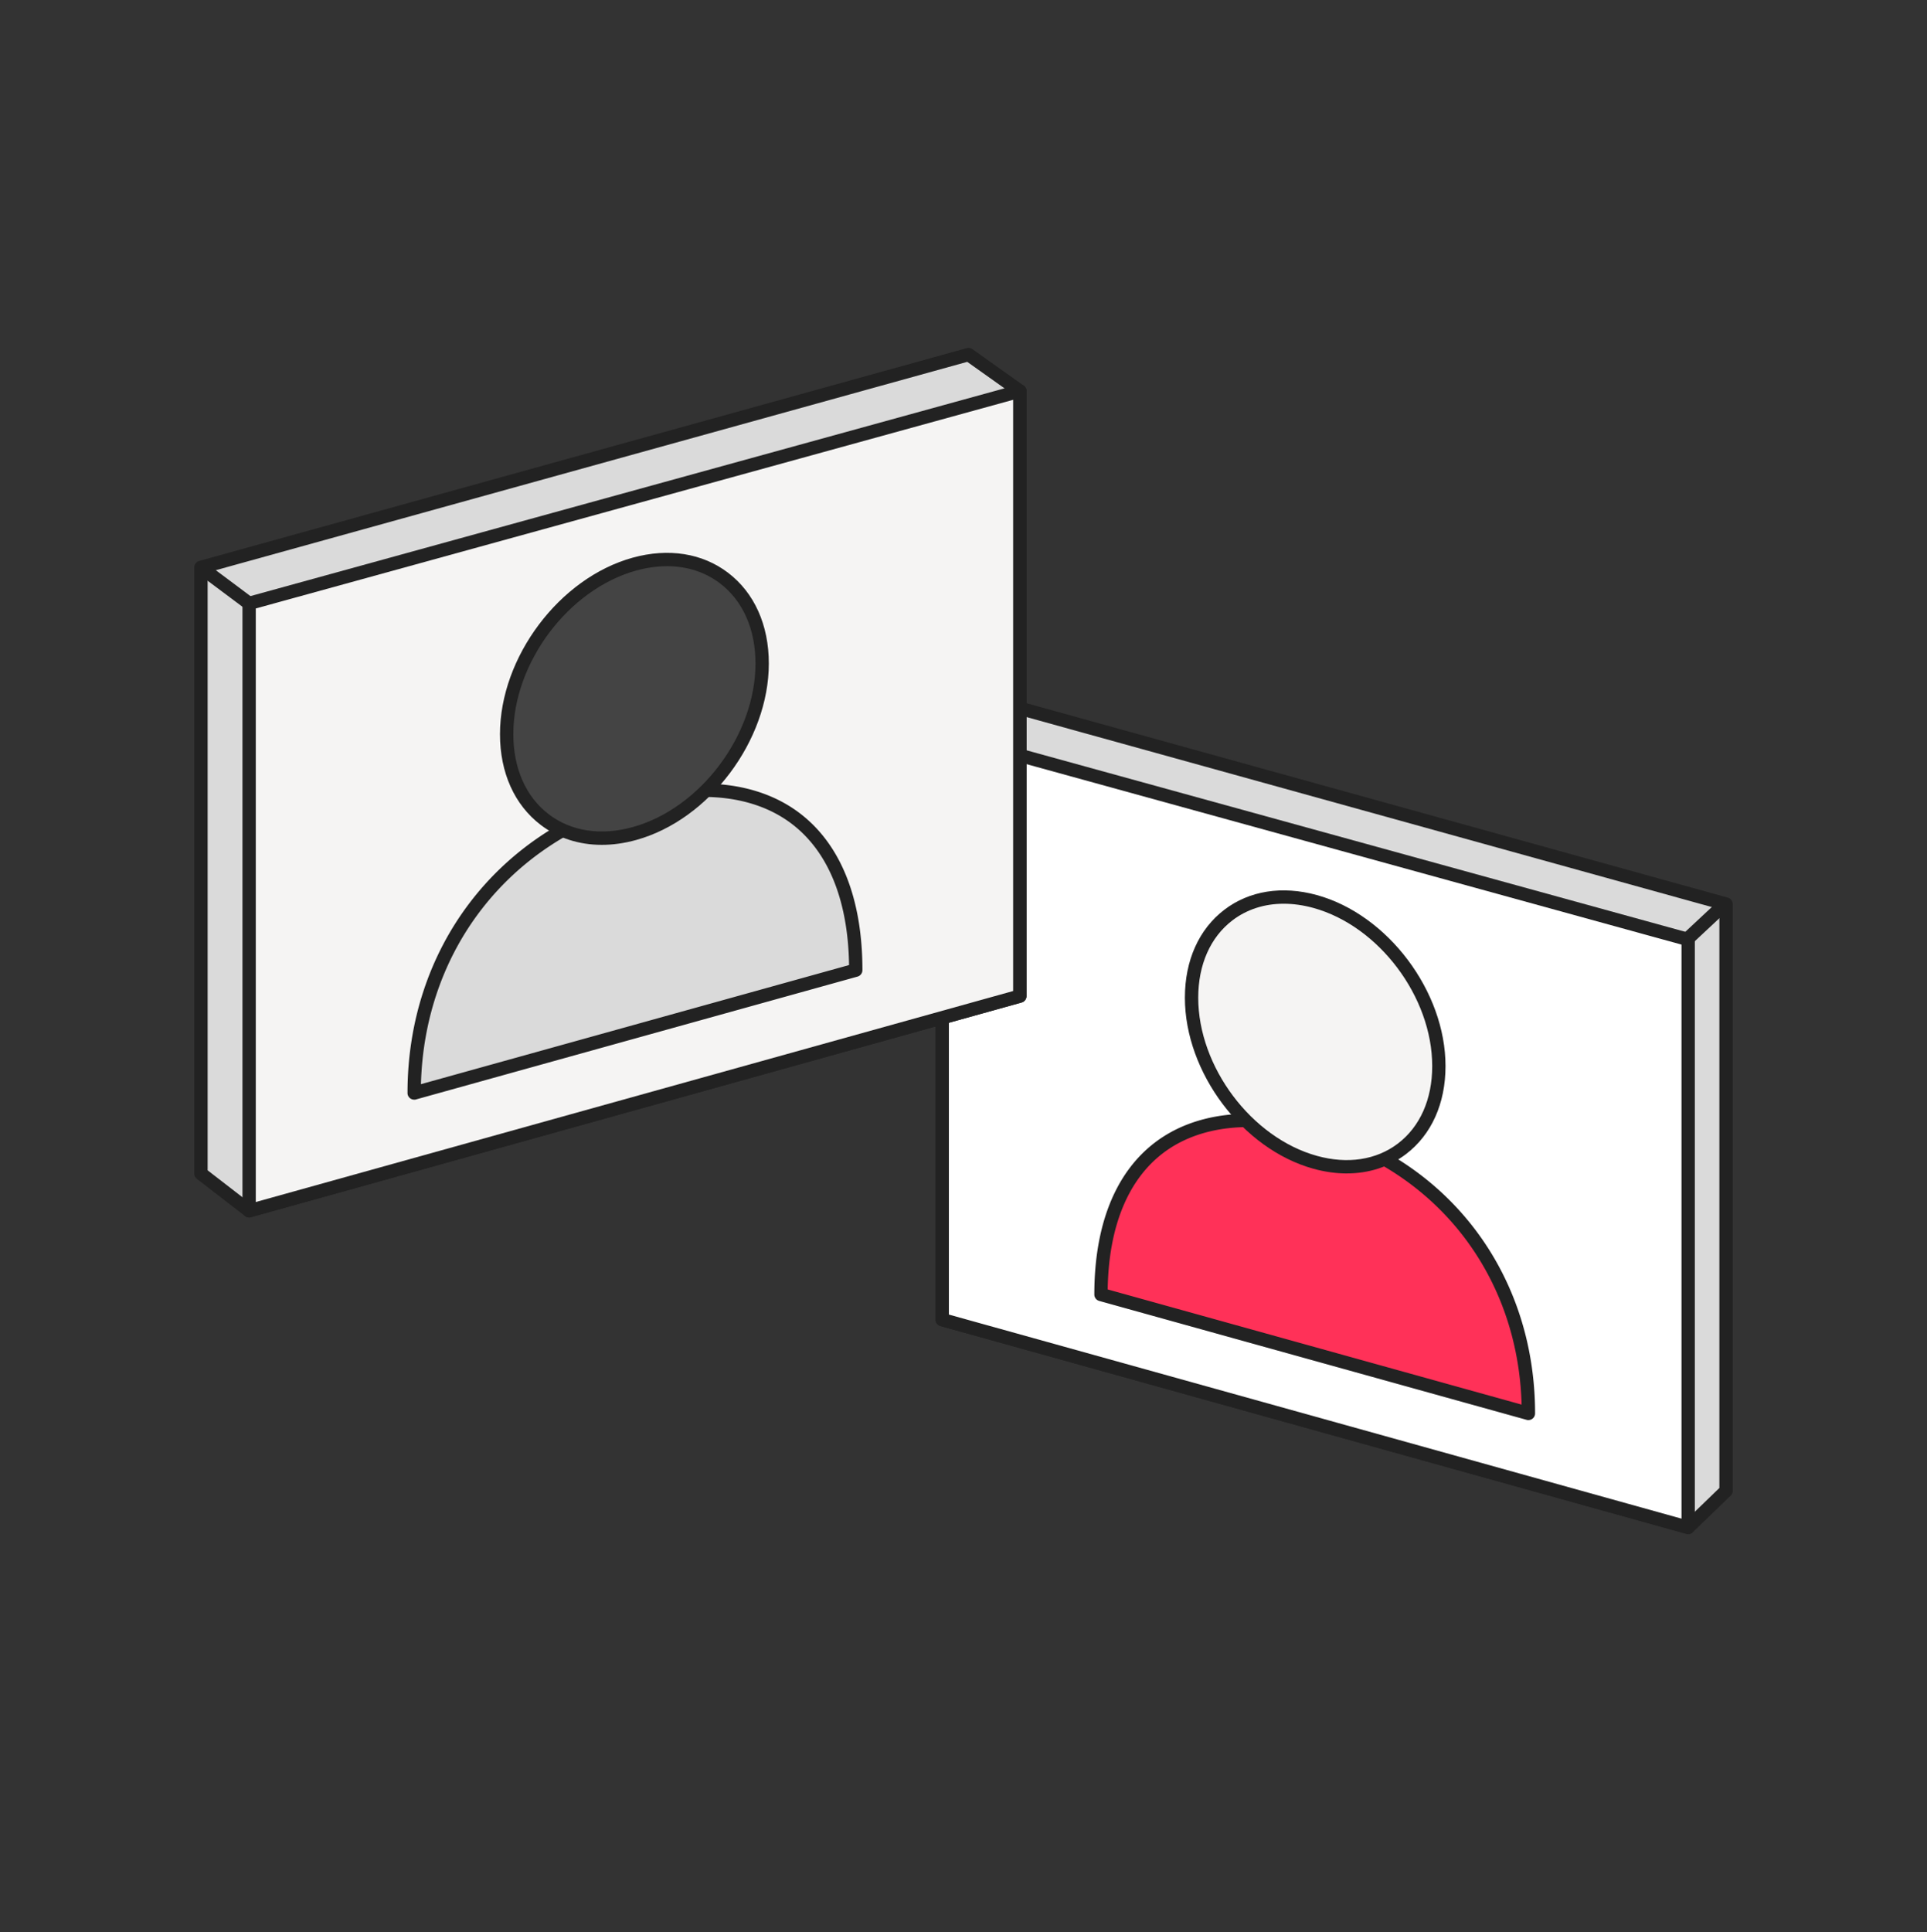
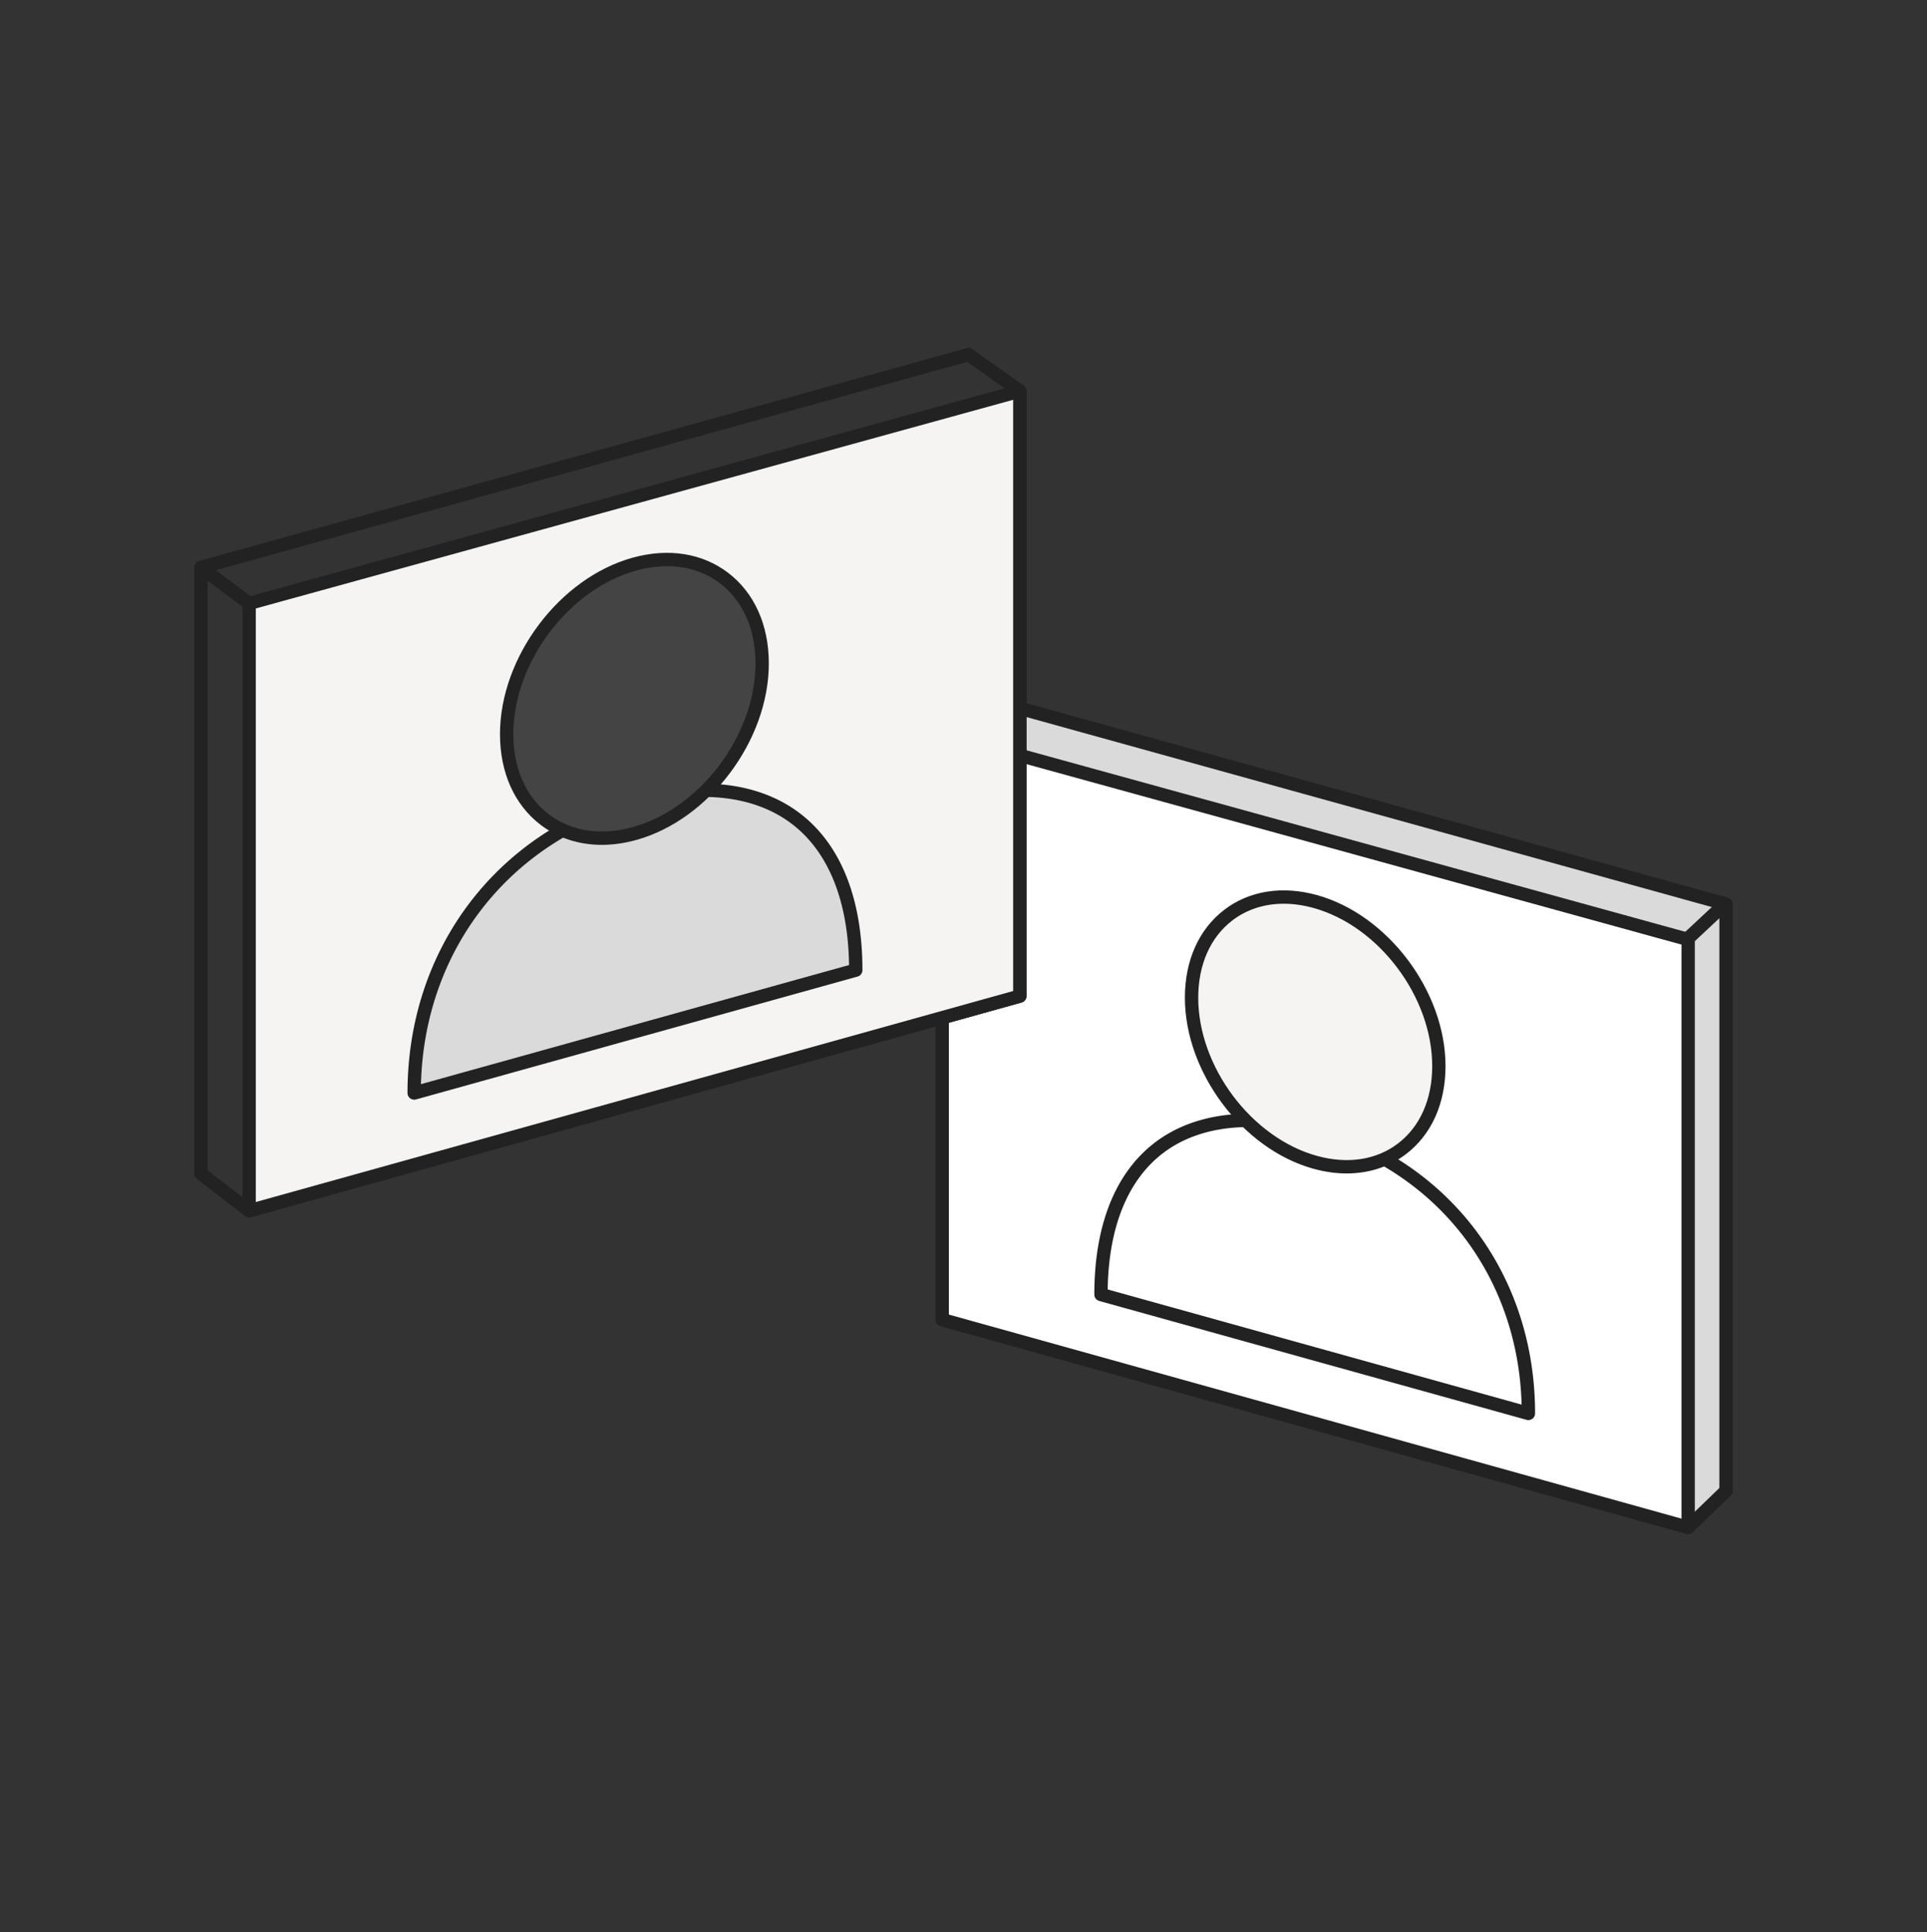
<svg xmlns="http://www.w3.org/2000/svg" width="400" height="401" fill="none" viewBox="0 0 400 401">
  <rect x="0" y="0" width="400" height="401" fill="#333333" stroke="none" />
  <path fill="#DADADA" d="m195.58 273.874 154.845 43.13 7.86-7.6v-121.77l-154.21-42.745-8.495 7.445v121.54Z" />
  <path fill="#222" d="M350.425 318.384a1.32 1.32 0 0 1-.37-.05l-154.845-43.13a1.382 1.382 0 0 1-1.015-1.335v-121.54c0-.4.17-.78.47-1.04l8.5-7.445c.35-.31.835-.415 1.28-.295l154.21 42.745c.6.165 1.015.71 1.015 1.335v121.77c0 .375-.15.735-.42.995l-7.865 7.595c-.26.25-.61.39-.96.39v.005Zm-153.46-45.565 153.065 42.635 6.87-6.64v-120.13l-152.475-42.265-7.465 6.54v119.86h.005Z" />
  <path fill="#fff" d="m195.58 273.874 154.845 43.13V194.989L195.58 152.334v121.54Z" />
  <path fill="#222" d="M350.425 318.385c-.125 0-.25-.016-.37-.051l-154.845-43.13a1.382 1.382 0 0 1-1.015-1.335V152.33c0-.43.2-.841.545-1.101.345-.26.79-.35 1.205-.235l154.845 42.655c.6.165 1.015.711 1.015 1.336v122.014c0 .435-.205.841-.545 1.101-.245.185-.54.28-.835.28v.005Zm-153.46-45.565 152.075 42.354V196.039l-152.075-41.89V272.82Z" />
-   <path fill="#FF3158" d="M272.851 234.509c24.515 6.79 44.41 28.09 44.41 58.83l-88.72-24.68c0-30.67 19.825-40.93 44.31-34.15Z" />
  <path fill="#222" d="M317.261 294.72a1.32 1.32 0 0 1-.37-.05l-88.72-24.68a1.382 1.382 0 0 1-1.015-1.335c0-14.37 4.355-25.285 12.6-31.555 8.205-6.24 20.09-7.635 33.465-3.93 27.595 7.645 45.425 31.26 45.425 60.165 0 .435-.2.84-.545 1.1-.245.185-.54.28-.835.28l-.005.005Zm-87.33-27.115 85.92 23.9c-.735-26.79-17.595-48.525-43.37-55.665-12.525-3.47-23.55-2.24-31.05 3.465-7.33 5.58-11.3 15.35-11.5 28.3Z" />
  <path fill="#F5F4F3" d="M247.34 207.064c0 14.935 11.48 30.225 25.65 34.155 14.18 3.93 25.685-5.005 25.685-19.96 0-14.955-11.505-30.25-25.685-34.165-14.17-3.91-25.65 5.035-25.65 19.97Z" />
-   <path fill="#222" d="M279.565 243.534c-2.245 0-4.575-.325-6.945-.98-14.705-4.075-26.665-19.995-26.665-35.49 0-7.75 2.915-14.24 8.205-18.27 5.18-3.945 11.995-5.02 19.195-3.035 14.725 4.06 26.7 19.985 26.7 35.495 0 7.755-2.915 14.245-8.215 18.275-3.48 2.645-7.7 4-12.28 4l.005.005Zm-13.1-55.975c-3.985 0-7.635 1.165-10.625 3.44-4.59 3.495-7.115 9.2-7.115 16.065 0 14.33 11.05 29.055 24.635 32.82 6.355 1.76 12.325.855 16.81-2.555 4.595-3.495 7.125-9.2 7.125-16.07 0-14.35-11.065-29.075-24.67-32.83-2.11-.58-4.175-.87-6.155-.87h-.005Z" />
-   <path fill="#DADADA" d="M211.685 206.728 51.71 251.283l-9.995-7.72V117.758L201.04 73.593l10.645 7.56v125.575Z" />
+   <path fill="#222" d="M279.565 243.534c-2.245 0-4.575-.325-6.945-.98-14.705-4.075-26.665-19.995-26.665-35.49 0-7.75 2.915-14.24 8.205-18.27 5.18-3.945 11.995-5.02 19.195-3.035 14.725 4.06 26.7 19.985 26.7 35.495 0 7.755-2.915 14.245-8.215 18.275-3.48 2.645-7.7 4-12.28 4l.005.005m-13.1-55.975c-3.985 0-7.635 1.165-10.625 3.44-4.59 3.495-7.115 9.2-7.115 16.065 0 14.33 11.05 29.055 24.635 32.82 6.355 1.76 12.325.855 16.81-2.555 4.595-3.495 7.125-9.2 7.125-16.07 0-14.35-11.065-29.075-24.67-32.83-2.11-.58-4.175-.87-6.155-.87h-.005Z" />
  <path fill="#222" d="M51.71 252.668c-.305 0-.6-.1-.845-.29l-9.995-7.72c-.34-.26-.54-.665-.54-1.095v-125.81c0-.62.415-1.17 1.015-1.335L200.67 72.253c.4-.11.83-.035 1.17.205l10.65 7.565c.365.26.585.68.585 1.13v125.57a1.39 1.39 0 0 1-1.015 1.335l-159.98 44.56c-.125.035-.25.05-.37.05Zm-8.61-9.785 8.905 6.88 158.3-44.09V81.868l-9.53-6.77L43.1 118.808v124.075Z" />
  <path fill="#F5F4F3" d="M211.685 206.727 51.71 251.282v-126.06l159.975-44.07v125.575Z" />
  <path fill="#222" d="M51.71 252.668a1.38 1.38 0 0 1-1.38-1.385v-126.06c0-.625.415-1.17 1.015-1.335l159.98-44.07a1.37 1.37 0 0 1 1.205.235c.345.26.545.67.545 1.1v125.57a1.39 1.39 0 0 1-1.015 1.335l-159.98 44.56c-.125.035-.25.05-.37.05Zm1.385-126.39v123.185l157.21-43.79v-122.7l-157.21 43.305Z" />
  <path fill="#DADADA" d="M131.855 166.053c-25.33 7.015-45.885 29.02-45.885 60.78l91.665-25.5c0-31.685-20.485-42.29-45.78-35.28Z" />
  <path fill="#222" d="M85.97 228.218a1.378 1.378 0 0 1-1.38-1.38c0-29.84 18.41-54.22 46.895-62.115 13.805-3.825 26.07-2.385 34.535 4.055 8.505 6.47 13 17.73 13 32.565a1.39 1.39 0 0 1-1.015 1.335l-91.665 25.5a1.32 1.32 0 0 1-.37.05v-.01Zm59.97-62.83c-4.285 0-8.895.66-13.715 2-26.67 7.39-44.11 29.89-44.845 57.615l88.865-24.72c-.205-13.415-4.305-23.535-11.9-29.31-4.87-3.705-11.18-5.585-18.405-5.585Z" />
  <path fill="#444" d="M158.211 137.703c0 15.43-11.86 31.23-26.5 35.285-14.65 4.06-26.535-5.17-26.535-20.62 0-15.45 11.885-31.255 26.535-35.295 14.64-4.04 26.5 5.2 26.5 20.63Z" />
  <path fill="#222" d="M124.915 175.338c-4.72 0-9.07-1.395-12.66-4.125-5.46-4.155-8.47-10.845-8.47-18.845 0-16.01 12.36-32.44 27.55-36.63 7.425-2.05 14.455-.935 19.795 3.13 5.455 4.155 8.46 10.845 8.46 18.835 0 15.985-12.345 32.415-27.515 36.62-2.445.68-4.85 1.015-7.16 1.015Zm13.535-57.83c-2.055 0-4.19.3-6.375.9-14.07 3.88-25.52 19.115-25.52 33.96 0 7.115 2.62 13.025 7.375 16.64 4.645 3.53 10.825 4.47 17.405 2.645 14.055-3.895 25.485-19.125 25.485-33.955 0-7.11-2.615-13.015-7.37-16.635-3.095-2.36-6.875-3.56-11.005-3.56l.005.005ZM356.452 187.194l-7.864 7.351 1.892 2.023 7.864-7.351-1.892-2.023ZM42.543 116.649l-1.658 2.219 9.993 7.468 1.658-2.219-9.993-7.468Z" />
</svg>